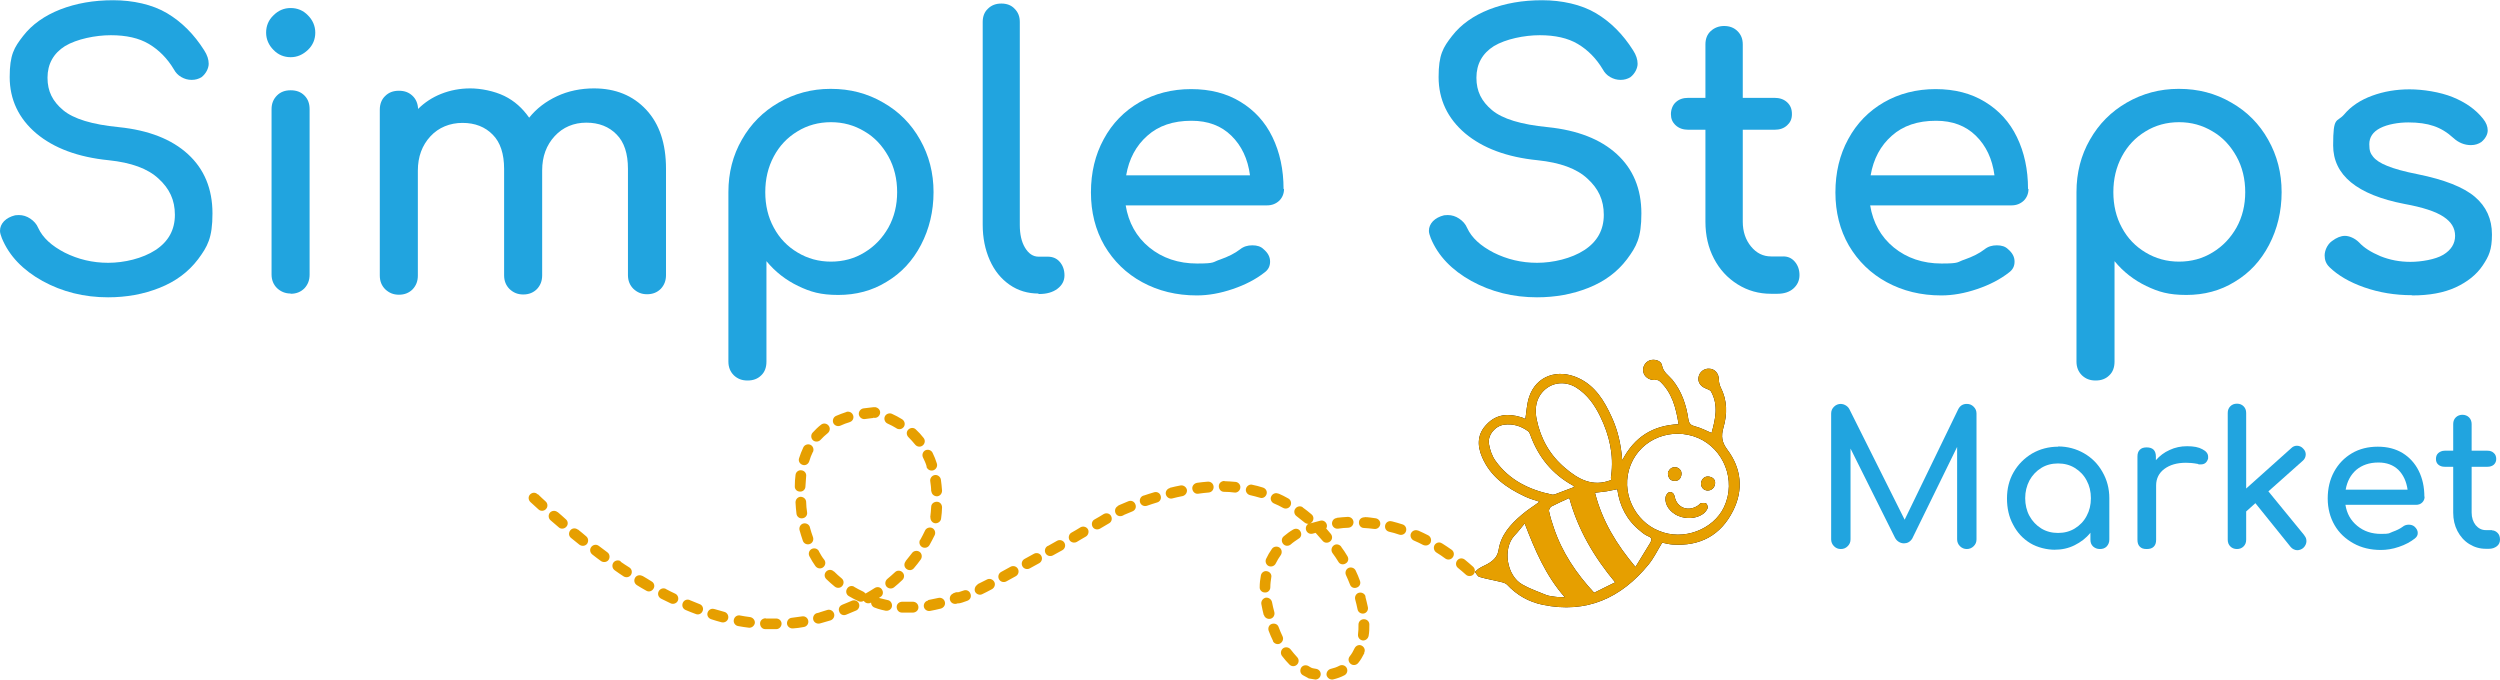
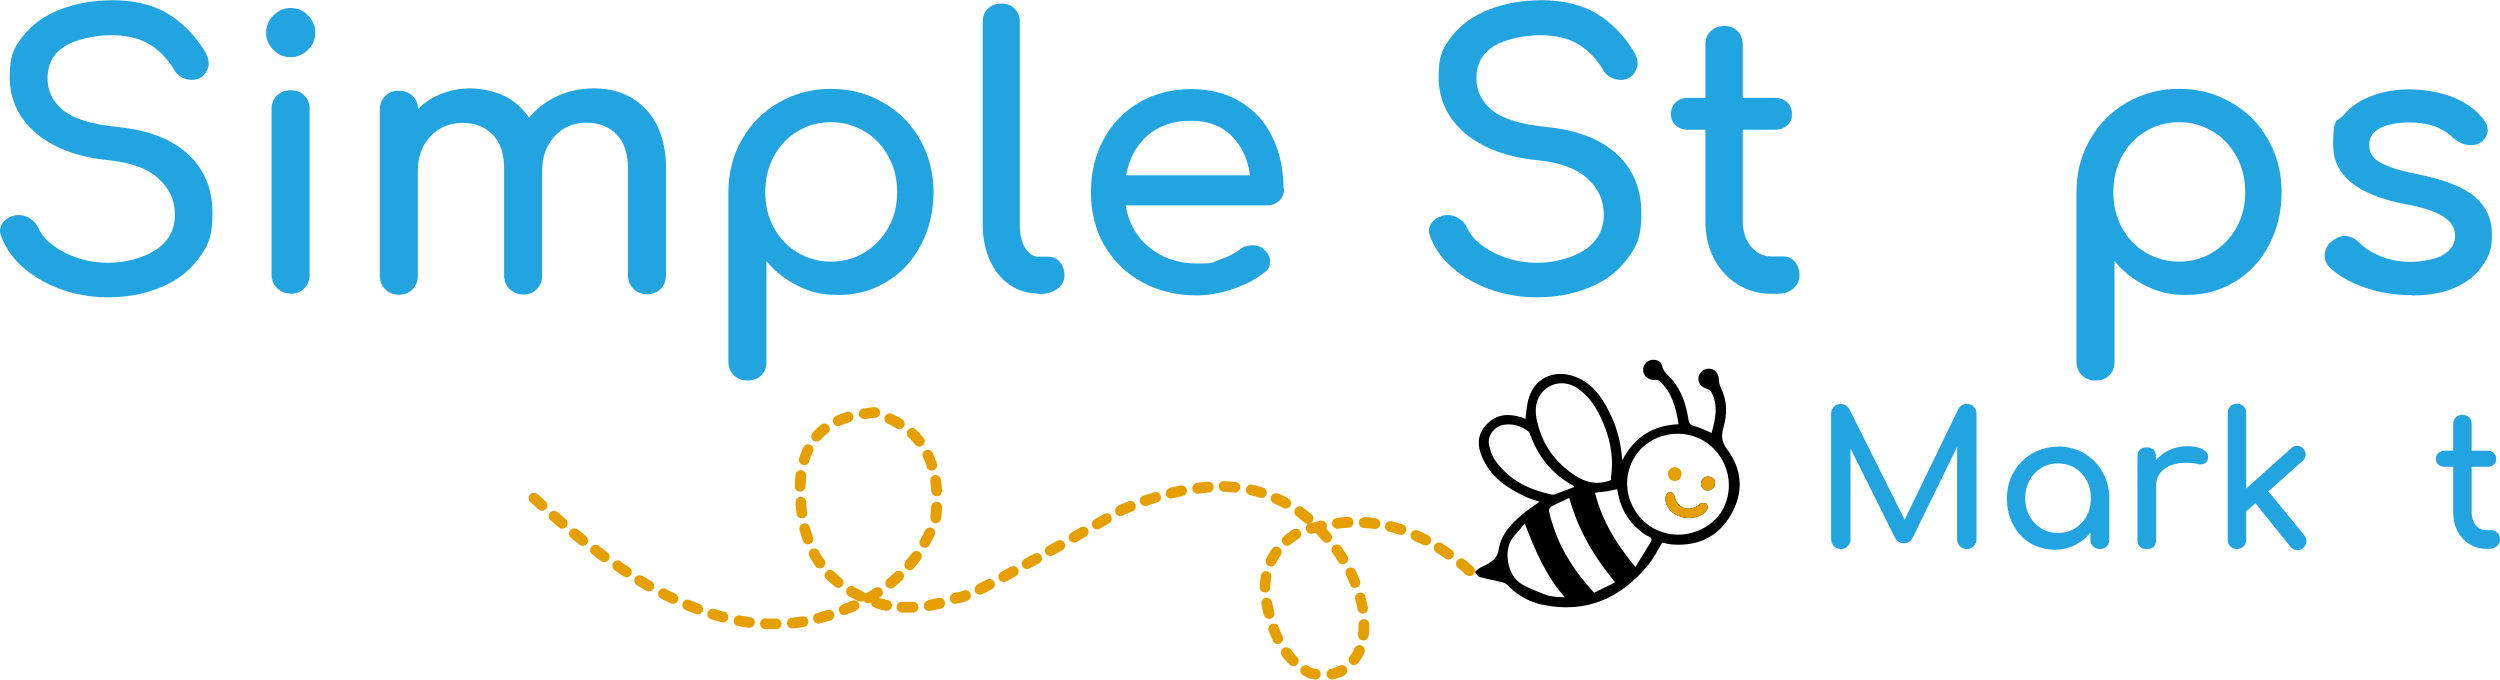
<svg xmlns="http://www.w3.org/2000/svg" viewBox="0 0 1057.8 287.8" version="1.1">
  <defs>
    <style>
      .cls-1 {
        fill: none;
      }

      .cls-2 {
        fill: #21a4df;
      }

      .cls-3 {
        clip-path: url(#clippath-1);
      }

      .cls-4 {
        clip-path: url(#clippath-2);
      }

      .cls-5 {
        fill: #e69f00;
      }

      .cls-6 {
        clip-path: url(#clippath);
      }
    </style>
    <clipPath id="clippath">
      <rect height="116" width="402.7" y="171.8" x="222.7" class="cls-1" />
    </clipPath>
    <clipPath id="clippath-1">
      <rect transform="translate(-53.3 286.5) rotate(-35.2)" height="262" width="311" y="96.2" x="269.3" class="cls-1" />
    </clipPath>
    <clipPath id="clippath-2">
      <rect transform="translate(-53.3 286.5) rotate(-35.2)" height="262" width="311" y="96.2" x="269.3" class="cls-1" />
    </clipPath>
  </defs>
  <g>
    <g id="Layer_1">
      <g>
        <path d="M45.8,125.8c-10.2,0-19.4-2.3-27.8-6.9-8.3-4.6-14.1-10.6-17.2-18.1-.5-1.3-.8-2.3-.8-3.1,0-1.6.6-2.9,1.7-4.1,1.2-1.2,2.7-2,4.7-2.5.3,0,.8-.1,1.6-.1,1.7,0,3.3.5,4.8,1.5,1.5,1,2.7,2.3,3.4,4,1.9,4.1,5.6,7.5,11.2,10.4,5.6,2.8,11.7,4.3,18.4,4.3s14.5-1.8,20-5.4c5.5-3.6,8.2-8.6,8.2-14.9s-2.3-11.1-6.9-15.3c-4.6-4.3-11.6-6.8-21.1-7.8-13-1.3-23.2-5.1-30.7-11.4-7.4-6.3-11.2-14.3-11.2-23.8s1.9-12.5,5.7-17.4c3.8-4.9,9.1-8.6,15.7-11.2,6.7-2.6,14.1-3.9,22.4-3.9s16.6,1.8,22.8,5.5c6.2,3.7,11.4,8.9,15.7,15.7,1.3,2,1.9,3.9,1.9,5.7s-1.1,4.2-3.1,5.7c-1.2.7-2.5,1.1-4.1,1.1s-3-.4-4.4-1.2c-1.4-.8-2.4-1.9-3.1-3.2-2.8-4.7-6.4-8.3-10.6-10.8-4.2-2.5-9.6-3.7-16.1-3.7s-14.4,1.6-19.4,4.6c-4.9,3.1-7.4,7.6-7.4,13.4s2.2,10,6.6,13.7c4.4,3.7,12.3,6.1,23.6,7.2,12.6,1.3,22.3,5.1,29.2,11.4,6.9,6.3,10.4,14.7,10.4,25.1s-2.1,14-6.1,19.4c-4.1,5.4-9.5,9.4-16.3,12.1-6.8,2.7-14,4-21.8,4Z" class="cls-2" />
        <path d="M123,124.2c-2.3,0-4.2-.8-5.8-2.3-1.5-1.5-2.3-3.4-2.3-5.8V46.2c0-2.4.8-4.3,2.3-5.8,1.5-1.5,3.4-2.2,5.8-2.2s4.3.7,5.8,2.2c1.5,1.5,2.2,3.4,2.2,5.8v70c0,2.3-.7,4.2-2.2,5.8-1.5,1.5-3.4,2.3-5.8,2.3ZM123,24.2c-2.8,0-5.3-1-7.3-3.1-2-2-3.1-4.5-3.1-7.3s1-5.3,3.1-7.3c2.1-2.1,4.5-3.1,7.3-3.1s5.3,1,7.3,3.1c2,2,3.1,4.5,3.1,7.3s-1,5.3-3.1,7.3-4.5,3.1-7.3,3.1Z" class="cls-2" />
        <path d="M251.3,37.4c9.1,0,16.5,3,22.1,9,5.6,6,8.4,14.3,8.4,25v45c0,2.3-.7,4.2-2.2,5.8-1.5,1.5-3.4,2.3-5.8,2.3s-4.2-.8-5.8-2.3c-1.5-1.5-2.3-3.4-2.3-5.8v-45c0-6.4-1.6-11.3-4.8-14.5-3.2-3.3-7.5-5-12.8-5s-9.9,1.9-13.4,5.7c-3.5,3.8-5.3,8.6-5.3,14.5v44.4c0,2.3-.7,4.2-2.2,5.8-1.5,1.5-3.4,2.3-5.8,2.3s-4.2-.8-5.8-2.3c-1.5-1.5-2.3-3.4-2.3-5.8v-45c0-6.4-1.6-11.3-4.8-14.5-3.2-3.3-7.5-5-12.8-5s-10.1,1.9-13.6,5.7c-3.5,3.8-5.3,8.6-5.3,14.5v44.4c0,2.3-.7,4.2-2.2,5.8-1.5,1.5-3.4,2.3-5.8,2.3s-4.2-.8-5.8-2.3c-1.5-1.5-2.3-3.4-2.3-5.8V46.4c0-2.4.8-4.4,2.3-5.8,1.5-1.5,3.4-2.2,5.8-2.2s4.2.7,5.7,2.1c1.5,1.4,2.3,3.3,2.4,5.6,2.7-2.7,6-4.9,9.8-6.4,3.8-1.5,7.9-2.3,12.3-2.3s10.1,1.1,14.4,3.2c4.3,2.1,7.7,5.2,10.5,9.2,3.1-3.9,7.1-6.9,11.8-9.1,4.7-2.2,10-3.3,15.7-3.3Z" class="cls-2" />
        <path d="M351.6,37.6c8.1,0,15.4,1.9,22.1,5.8,6.7,3.8,11.9,9.1,15.6,15.7,3.8,6.7,5.7,14.1,5.7,22.2s-1.8,15.6-5.3,22.3c-3.5,6.7-8.3,11.9-14.5,15.6-6.1,3.8-13,5.6-20.5,5.6s-11.8-1.3-17-3.8c-5.2-2.5-9.7-6-13.4-10.5v42.5c0,2.4-.7,4.4-2.2,5.8-1.5,1.5-3.4,2.2-5.8,2.2s-4.2-.7-5.8-2.2c-1.5-1.5-2.3-3.4-2.3-5.8v-71.7c0-8.2,1.9-15.6,5.7-22.2,3.8-6.7,9-11.9,15.6-15.7,6.6-3.8,13.9-5.8,21.9-5.8ZM351.6,110.7c5.2,0,10-1.3,14.2-3.9,4.3-2.6,7.6-6.1,10.1-10.5,2.5-4.5,3.7-9.5,3.7-15s-1.2-10.6-3.7-15.1c-2.5-4.5-5.8-8.1-10.1-10.6-4.3-2.6-9-3.9-14.2-3.9s-10,1.3-14.2,3.9c-4.3,2.6-7.6,6.1-10,10.6-2.4,4.5-3.6,9.5-3.6,15.1s1.2,10.6,3.6,15c2.4,4.5,5.8,8,10,10.5,4.3,2.6,9,3.9,14.2,3.9Z" class="cls-2" />
        <path d="M439.4,124.2c-4.5,0-8.6-1.2-12.2-3.7-3.6-2.5-6.4-5.9-8.4-10.4-2-4.5-3-9.5-3-15V9.3c0-2.3.7-4.2,2.2-5.6,1.5-1.5,3.4-2.2,5.7-2.2s4.2.7,5.6,2.2c1.5,1.5,2.2,3.3,2.2,5.6v85.9c0,3.9.7,7.1,2.2,9.6,1.5,2.5,3.4,3.8,5.7,3.8h3.9c2.1,0,3.8.7,5.1,2.2,1.3,1.5,2,3.4,2,5.7s-1,4.2-3,5.7c-2,1.5-4.6,2.2-7.7,2.2h-.3Z" class="cls-2" />
        <path d="M543.3,79.9c0,2-.7,3.7-2,5-1.4,1.3-3.1,2-5.2,2h-59.8c1.2,7.3,4.5,13.3,10,17.8,5.5,4.5,12.3,6.8,20.2,6.8s6.4-.6,9.8-1.7c3.4-1.2,6.2-2.6,8.4-4.3,1.5-1.2,3.2-1.7,5.2-1.7s3.6.5,4.7,1.6c1.9,1.6,2.8,3.3,2.8,5.3s-.8,3.5-2.5,4.7c-3.6,2.8-8,5.1-13.3,6.9-5.3,1.8-10.3,2.7-15.2,2.7-8.6,0-16.3-1.9-23.1-5.6-6.8-3.7-12.1-8.9-16-15.5-3.8-6.6-5.7-14.1-5.7-22.5s1.8-15.9,5.4-22.5c3.6-6.7,8.7-11.9,15.1-15.6,6.4-3.7,13.8-5.6,21.9-5.6s15,1.8,20.9,5.4c5.9,3.6,10.4,8.5,13.5,14.9,3.1,6.4,4.7,13.7,4.7,22ZM504.1,51.1c-7.7,0-13.9,2.1-18.6,6.3-4.8,4.2-7.8,9.8-9,16.8h52.4c-.9-7-3.6-12.6-7.9-16.8-4.3-4.2-9.9-6.3-16.8-6.3Z" class="cls-2" />
        <path d="M650.4,125.8c-10.2,0-19.4-2.3-27.8-6.9-8.3-4.6-14.1-10.6-17.2-18.1-.5-1.3-.8-2.3-.8-3.1,0-1.6.6-2.9,1.7-4.1,1.2-1.2,2.7-2,4.7-2.5.3,0,.8-.1,1.6-.1,1.7,0,3.3.5,4.8,1.5,1.5,1,2.7,2.3,3.4,4,1.9,4.1,5.6,7.5,11.2,10.4,5.6,2.8,11.7,4.3,18.4,4.3s14.5-1.8,20-5.4c5.5-3.6,8.2-8.6,8.2-14.9s-2.3-11.1-6.9-15.3c-4.6-4.3-11.6-6.8-21.1-7.8-13-1.3-23.2-5.1-30.7-11.4-7.4-6.3-11.2-14.3-11.2-23.8s1.9-12.5,5.7-17.4c3.8-4.9,9.1-8.6,15.7-11.2,6.7-2.6,14.1-3.9,22.4-3.9s16.6,1.8,22.8,5.5c6.2,3.7,11.4,8.9,15.7,15.7,1.3,2,1.9,3.9,1.9,5.7s-1.1,4.2-3.1,5.7c-1.2.7-2.5,1.1-4.1,1.1s-3-.4-4.4-1.2c-1.4-.8-2.4-1.9-3.1-3.2-2.8-4.7-6.4-8.3-10.6-10.8-4.2-2.5-9.6-3.7-16.1-3.7s-14.4,1.6-19.4,4.6c-4.9,3.1-7.4,7.6-7.4,13.4s2.2,10,6.6,13.7c4.4,3.7,12.3,6.1,23.6,7.2,12.6,1.3,22.3,5.1,29.2,11.4,6.9,6.3,10.4,14.7,10.4,25.1s-2.1,14-6.1,19.4c-4.1,5.4-9.5,9.4-16.3,12.1-6.8,2.7-14,4-21.8,4Z" class="cls-2" />
        <path d="M754.6,108.5c1.9,0,3.5.7,4.8,2.2,1.3,1.5,2,3.4,2,5.7s-.9,4.2-2.6,5.7c-1.7,1.5-4,2.2-6.7,2.2h-2.8c-5.1,0-9.8-1.3-14.1-4-4.3-2.7-7.6-6.3-10-10.9-2.4-4.6-3.6-9.8-3.6-15.6v-38.9h-7.2c-2.2,0-4-.6-5.4-1.9-1.4-1.3-2-2.8-2-4.7s.7-3.8,2-5c1.4-1.3,3.1-1.9,5.4-1.9h7.2v-22.6c0-2.3.7-4.2,2.2-5.6s3.4-2.2,5.7-2.2,4.2.7,5.7,2.2c1.5,1.5,2.2,3.3,2.2,5.6v22.6h13.4c2.2,0,4,.6,5.4,1.9,1.4,1.3,2,2.9,2,5s-.7,3.5-2,4.7c-1.4,1.3-3.1,1.9-5.4,1.9h-13.4v38.9c0,4.2,1.2,7.7,3.5,10.5,2.3,2.8,5.1,4.2,8.5,4.2h5.4Z" class="cls-2" />
-         <path d="M858.3,79.9c0,2-.7,3.7-2,5-1.4,1.3-3.1,2-5.2,2h-59.8c1.2,7.3,4.5,13.3,10,17.8,5.5,4.5,12.3,6.8,20.2,6.8s6.4-.6,9.8-1.7c3.4-1.2,6.2-2.6,8.4-4.3,1.5-1.2,3.2-1.7,5.2-1.7s3.6.5,4.7,1.6c1.9,1.6,2.8,3.3,2.8,5.3s-.8,3.5-2.5,4.7c-3.6,2.8-8,5.1-13.3,6.9-5.3,1.8-10.3,2.7-15.2,2.7-8.6,0-16.3-1.9-23.1-5.6-6.8-3.7-12.1-8.9-16-15.5-3.8-6.6-5.7-14.1-5.7-22.5s1.8-15.9,5.4-22.5c3.6-6.7,8.7-11.9,15.1-15.6,6.4-3.7,13.8-5.6,21.9-5.6s15,1.8,20.9,5.4c5.9,3.6,10.4,8.5,13.5,14.9,3.1,6.4,4.7,13.7,4.7,22ZM819.1,51.1c-7.7,0-13.9,2.1-18.6,6.3-4.8,4.2-7.8,9.8-9,16.8h52.4c-.9-7-3.6-12.6-7.9-16.8-4.3-4.2-9.9-6.3-16.8-6.3Z" class="cls-2" />
        <path d="M922,37.6c8.1,0,15.4,1.9,22.1,5.8,6.7,3.8,11.9,9.1,15.6,15.7,3.8,6.7,5.7,14.1,5.7,22.2s-1.8,15.6-5.3,22.3c-3.5,6.7-8.3,11.9-14.5,15.6-6.1,3.8-13,5.6-20.5,5.6s-11.8-1.3-17-3.8c-5.2-2.5-9.7-6-13.4-10.5v42.5c0,2.4-.7,4.4-2.2,5.8-1.5,1.5-3.4,2.2-5.8,2.2s-4.2-.7-5.8-2.2c-1.5-1.5-2.3-3.4-2.3-5.8v-71.7c0-8.2,1.9-15.6,5.7-22.2,3.8-6.7,9-11.9,15.6-15.7,6.6-3.8,13.9-5.8,21.9-5.8ZM922,110.7c5.2,0,10-1.3,14.2-3.9,4.3-2.6,7.6-6.1,10.1-10.5,2.5-4.5,3.7-9.5,3.7-15s-1.2-10.6-3.7-15.1c-2.5-4.5-5.8-8.1-10.1-10.6-4.3-2.6-9-3.9-14.2-3.9s-10,1.3-14.2,3.9c-4.3,2.6-7.6,6.1-10,10.6-2.4,4.5-3.6,9.5-3.6,15.1s1.2,10.6,3.6,15c2.4,4.5,5.8,8,10,10.5,4.3,2.6,9,3.9,14.2,3.9Z" class="cls-2" />
        <path d="M1020.5,124.9c-7.1,0-13.8-1.1-20.1-3.3-6.3-2.2-11.2-5.1-14.8-8.6-1.4-1.4-2-3-2-4.9s1-4.6,3.1-6.1c2-1.5,3.8-2.2,5.5-2.2s4.1.9,6,2.8c2,2.2,5,4.1,9,5.8,4,1.6,8.2,2.4,12.7,2.4s10.6-1,13.9-3c3.3-2,5-4.7,5-8s-1.6-5.9-4.9-8.1c-3.3-2.2-8.8-4-16.5-5.4-20.1-3.9-30.2-12.2-30.2-24.8s1.5-9.5,4.6-13c3-3.6,7-6.2,11.9-8,4.9-1.8,10.2-2.7,15.8-2.7s12.9,1.1,18.3,3.3c5.4,2.2,9.7,5.2,12.8,9.1,1.4,1.7,2,3.4,2,5s-.9,3.4-2.7,4.9c-1.2.8-2.6,1.3-4.4,1.3-2.7,0-5.2-1-7.4-3-2.6-2.4-5.4-4.1-8.4-5.1-2.9-1-6.5-1.5-10.7-1.5s-8.8.8-11.9,2.4c-3.1,1.6-4.6,3.9-4.6,6.8s.5,3.9,1.6,5.3c1.1,1.4,3,2.7,6,3.9,2.9,1.2,7.2,2.4,12.8,3.5,11.4,2.3,19.5,5.5,24.3,9.6,4.8,4.1,7.2,9.4,7.2,15.9s-1.3,9.2-3.9,13.1c-2.6,3.9-6.5,7-11.5,9.3s-11.2,3.4-18.3,3.4Z" class="cls-2" />
        <g class="cls-6">
          <g class="cls-3">
            <g class="cls-4">
              <path d="M236,216.7c1.2,1,2.3,2,3.4,3,1,.8,1.1,2.3.2,3.2-.8.9-2.3,1.1-3.2.2-1.2-1-2.3-2-3.5-3-.9-.8-1-2.3-.2-3.2.8-.9,2.3-1,3.2-.2ZM244.5,224h0c1.2,1,2.4,1.9,3.5,2.9,1,.8,1.1,2.2.4,3.2-.8,1-2.2,1.1-3.2.4-1.2-1-2.4-1.9-3.6-2.9h0c-1-.8-1.1-2.2-.3-3.2s2.2-1.1,3.2-.3ZM253.4,231h0s0,0,0,0h0c1.2.9,2.4,1.8,3.6,2.7,1,.7,1.2,2.2.5,3.2-.7,1-2.2,1.2-3.2.5-1.2-.9-2.5-1.8-3.7-2.8h0,0c-1-.8-1.2-2.2-.4-3.2.8-1,2.2-1.2,3.2-.4ZM262.5,237.6c1.3.9,2.5,1.7,3.8,2.5,1.1.7,1.3,2.1.7,3.1-.7,1.1-2.1,1.3-3.1.7-1.3-.8-2.5-1.7-3.8-2.6-1-.7-1.3-2.1-.6-3.2.7-1,2.1-1.3,3.2-.6ZM271.9,243.7c1.3.8,2.6,1.5,3.8,2.3,1.1.6,1.5,2,.8,3.1s-2,1.5-3.1.8c-1.3-.7-2.6-1.5-3.9-2.3-1.1-.7-1.4-2-.8-3.1s2-1.4,3.1-.8ZM281.7,249.2c1.3.7,2.7,1.4,4,2,1.1.5,1.6,1.9,1.1,3-.5,1.1-1.9,1.6-3,1.1-1.4-.7-2.7-1.3-4.1-2-1.1-.6-1.6-1.9-1-3.1.6-1.1,1.9-1.6,3.1-1ZM291.8,253.9c1.4.6,2.8,1.1,4.2,1.7,1.2.4,1.8,1.8,1.3,2.9-.4,1.2-1.8,1.8-2.9,1.3-1.4-.5-2.9-1.1-4.3-1.7-1.2-.5-1.7-1.8-1.2-3s1.8-1.7,3-1.2ZM302.3,257.7c1.4.4,2.8.8,4.2,1.2,1.2.3,1.9,1.6,1.6,2.8s-1.6,1.9-2.8,1.6c-1.5-.4-2.9-.8-4.4-1.3-1.2-.4-1.9-1.6-1.5-2.8.4-1.2,1.6-1.9,2.8-1.5ZM313,260.4c1.5.3,2.9.5,4.4.7,1.2.2,2.1,1.3,2,2.5-.2,1.2-1.3,2.1-2.5,2-1.5-.2-3.1-.4-4.6-.7-1.2-.2-2.1-1.4-1.8-2.7s1.4-2,2.7-1.8ZM324,261.7c1.5,0,2.9,0,4.4,0,1.3,0,2.3,1,2.3,2.2s-1,2.3-2.2,2.3c-1.5,0-3.1,0-4.7,0-1.3,0-2.2-1.1-2.2-2.4,0-1.3,1.1-2.2,2.4-2.2ZM335,261.4c1.5-.2,2.9-.4,4.4-.6,1.2-.2,2.4.6,2.6,1.9.2,1.2-.6,2.4-1.9,2.6-1.5.3-3.1.5-4.6.6-1.2.1-2.4-.8-2.5-2-.1-1.3.8-2.4,2-2.5ZM345.8,259.4c.4-.1.9-.2,1.3-.4h0s0,0,0,0h0c1-.3,2-.6,2.9-.9,1.2-.4,2.5.3,2.9,1.5.4,1.2-.3,2.5-1.5,2.9-1,.3-2,.6-3.1.9h0s0,0,0,0h0l-1.4.4c-1.2.3-2.5-.4-2.8-1.6-.3-1.2.4-2.5,1.6-2.8ZM356.3,255.9c1.4-.6,2.8-1.1,4.1-1.7,1.1-.5,2.5,0,3,1.1.5,1.1,0,2.5-1.1,3-1.4.6-2.8,1.2-4.3,1.8-1.2.5-2.5-.1-2.9-1.3-.5-1.2.1-2.5,1.3-2.9ZM366.3,251.1c1.3-.7,2.5-1.5,3.8-2.3,1.1-.7,2.5-.4,3.1.7.7,1.1.4,2.5-.7,3.1-1.3.8-2.6,1.7-4,2.4-1.1.6-2.5.2-3.1-.9-.6-1.1-.2-2.5.9-3.1ZM375.4,245h0s0,0,0,0h0c1.1-.9,2.2-1.9,3.3-2.9.9-.9,2.4-.8,3.2.1.9.9.8,2.4-.1,3.2-1.1,1.1-2.3,2.1-3.5,3.1h0c-1,.8-2.4.6-3.2-.3-.8-1-.6-2.4.3-3.2ZM383.2,237.4c.9-1.1,1.8-2.3,2.7-3.4.7-1,2.2-1.2,3.2-.5,1,.7,1.2,2.2.5,3.2-.9,1.3-1.9,2.5-2.9,3.7-.8,1-2.2,1.1-3.2.3-1-.8-1.1-2.2-.3-3.2ZM389.4,228.4c.7-1.3,1.4-2.6,2-3.9.5-1.1,1.9-1.6,3-1.1s1.6,1.9,1.1,3c-.7,1.4-1.4,2.8-2.2,4.2-.6,1.1-2,1.5-3.1.9-1.1-.6-1.5-2-.9-3.1ZM393.6,218.9c.2-1.5.3-3,.4-4.4,0-1.3,1.1-2.2,2.4-2.2,1.3,0,2.2,1.1,2.2,2.4,0,1.5-.2,3.1-.4,4.7-.1,1.2-1.3,2.1-2.5,2-1.2-.1-2.1-1.3-2-2.5ZM394,207.9c0-1.5-.2-2.9-.4-4.3-.2-1.2.7-2.4,1.9-2.6,1.2-.2,2.4.7,2.6,1.9.2,1.5.4,3.1.5,4.7,0,1.3-.9,2.3-2.1,2.4-1.3,0-2.3-.9-2.4-2.1ZM392.1,197.4c-.4-1.4-1-2.7-1.6-3.9-.5-1.1,0-2.5,1.1-3,1.1-.5,2.5,0,3,1.1.7,1.4,1.3,2.9,1.8,4.5.4,1.2-.3,2.5-1.5,2.9-1.2.4-2.5-.3-2.9-1.5ZM387.2,188.1c-.9-1.1-1.8-2.1-2.8-3.1-.9-.9-1-2.3-.1-3.2.9-.9,2.3-1,3.2-.1,1.2,1.1,2.3,2.3,3.3,3.6.8,1,.6,2.4-.4,3.2-1,.8-2.4.6-3.2-.4ZM379.3,181.2c-1.2-.7-2.4-1.4-3.8-2-1.1-.5-1.6-1.9-1.1-3s1.9-1.6,3-1.1c1.5.7,2.9,1.4,4.3,2.3,1.1.7,1.4,2.1.8,3.1-.7,1.1-2,1.4-3.1.8ZM369.5,176.9c-.1,0-.3,0-.4-.1h.8c-1.3.2-2.6.3-3.9.5-1.2.2-2.4-.7-2.6-1.9-.2-1.2.7-2.4,1.9-2.6,1.4-.2,2.8-.3,4.2-.5.3,0,.5,0,.8,0,.2,0,.3,0,.5.1,1.2.4,1.9,1.6,1.5,2.8-.4,1.2-1.6,1.9-2.8,1.5ZM359.6,178.6h.2c0,0-.2,0-.2,0-1.4.4-2.7.9-4,1.5-1.1.5-2.5,0-3-1.1-.5-1.1,0-2.5,1.1-3,1.4-.6,2.9-1.2,4.5-1.7h-.2c1.4-.4,2.6.3,3,1.5s-.3,2.5-1.5,2.8ZM350.2,183.3c-1.1.9-2.1,1.8-3,2.8-.8.9-2.3,1-3.2.2s-1-2.3-.2-3.2c1.1-1.2,2.3-2.4,3.6-3.4,1-.8,2.4-.6,3.2.4.8,1,.6,2.4-.4,3.2ZM343.9,191.3c-.6,1.2-1.1,2.5-1.5,3.9-.4,1.2-1.6,1.9-2.8,1.5s-1.9-1.6-1.5-2.8c.5-1.6,1.1-3.1,1.8-4.6.5-1.1,1.9-1.6,3-1.1s1.6,1.9,1.1,3ZM341.1,201.5c-.1,1.4-.2,2.8-.3,4.3,0,1.3-1.1,2.3-2.3,2.2-1.3,0-2.3-1-2.2-2.3,0-1.6.1-3.2.3-4.7.1-1.3,1.3-2.2,2.5-2,1.3.1,2.2,1.3,2,2.5ZM341.1,212.4c0,1.5.2,2.9.4,4.4.2,1.2-.7,2.4-2,2.5-1.2.2-2.4-.7-2.5-2-.2-1.5-.3-3.1-.4-4.7,0-1.3.9-2.3,2.1-2.4,1.3,0,2.3.9,2.4,2.1ZM342.7,223.2h0s0,0,0,0h0c.4,1.4.8,2.8,1.3,4.1.4,1.2-.2,2.5-1.4,2.9-1.2.4-2.5-.2-2.9-1.4-.5-1.5-1-3-1.4-4.5h0s0,0,0,0c-.3-1.2.4-2.5,1.6-2.8,1.2-.3,2.5.4,2.8,1.6ZM346.5,233.3c.7,1.3,1.4,2.5,2.3,3.6.7,1,.5,2.4-.6,3.2-1,.7-2.4.5-3.2-.6-.9-1.3-1.8-2.7-2.5-4.1-.6-1.1-.2-2.5.9-3.1s2.5-.2,3.1.9ZM352.9,241.8c1,1,2.1,2,3.2,2.9,1,.8,1.1,2.2.3,3.2-.8,1-2.2,1.1-3.2.3-1.3-1-2.4-2.1-3.6-3.2-.9-.9-.9-2.3,0-3.2s2.3-.9,3.2,0ZM361.4,248.3h0c0,0,0,0,0,0,1.2.7,2.5,1.4,3.8,2,1.1.5,1.6,1.9,1.1,3-.5,1.1-1.9,1.6-3,1.1-1.5-.7-2.9-1.4-4.2-2.2h0c-1-.6-1.4-2-.7-3.1.6-1.1,2-1.5,3.1-.8ZM371.4,252.8h0,0c.4.2.9.3,1.3.4h0c.9.2,1.9.5,2.9.7,1.2.2,2,1.4,1.8,2.7-.2,1.2-1.4,2-2.7,1.8-1.1-.2-2.2-.5-3.2-.8h0c-.5-.2-.9-.3-1.4-.5h0s0,0,0,0c-1.2-.4-1.8-1.7-1.4-2.9.4-1.2,1.7-1.8,2.9-1.4ZM381.9,254.6c1.4,0,2.9,0,4.3,0,1.3,0,2.3.9,2.4,2.2s-.9,2.3-2.2,2.4c-1.6,0-3.2,0-4.8,0-1.3,0-2.2-1.1-2.2-2.4,0-1.3,1.1-2.2,2.4-2.2ZM392.7,253.9c1.4-.3,2.8-.6,4.3-.9,1.2-.3,2.5.4,2.8,1.7.3,1.2-.4,2.4-1.7,2.8-1.5.4-3.1.7-4.6,1-1.2.2-2.4-.6-2.6-1.8s.6-2.4,1.8-2.6ZM403.3,251h0s0,0,0,0c.3,0,.6-.2.9-.3.8-.3,1.6-.1,2.3.4-.4-.3-.8-.5-1.2-.5.3,0,1.1-.3,2.3-.7,1.2-.5,2.5,0,3,1.3.5,1.2,0,2.5-1.3,3-1.6.6-2.8,1-3.6,1.1-.9,0-1.6-.1-2.2-.6l2.3.4c-.3.1-.6.2-.9.3h0c-1.2.4-2.5-.2-2.9-1.4-.4-1.2.2-2.5,1.4-2.9ZM413.6,247.2c1.2-.6,2.6-1.3,4-2,1.1-.6,2.5-.1,3.1,1,.6,1.1.1,2.5-1,3.1-1.5.8-2.8,1.5-4.1,2.1-1.1.6-2.5,0-3-1s0-2.5,1-3ZM423.6,242c1.3-.7,2.6-1.4,4-2.2,1.1-.6,2.5-.2,3.1.9.6,1.1.2,2.5-.9,3.1-1.4.8-2.7,1.5-4,2.2-1.1.6-2.5.2-3.1-.9-.6-1.1-.2-2.5.9-3.1ZM433.5,236.5c1.3-.7,2.6-1.4,4-2.2,1.1-.6,2.5-.2,3.1.9.6,1.1.2,2.5-.9,3.1-1.4.8-2.7,1.5-4,2.2-1.1.6-2.5.2-3.1-.9-.6-1.1-.2-2.5.9-3.1ZM443.4,231c1.3-.7,2.6-1.5,3.9-2.2,1.1-.6,2.5-.2,3.1.9.6,1.1.2,2.5-.9,3.1-1.4.8-2.7,1.5-4,2.2-1.1.6-2.5.2-3.1-.9s-.2-2.5.9-3.1ZM453.3,225.4c1.3-.7,2.6-1.5,3.9-2.3,1.1-.6,2.5-.2,3.1.8s.2,2.5-.8,3.1c-1.3.8-2.7,1.5-3.9,2.3-1.1.6-2.5.2-3.1-.8-.6-1.1-.2-2.5.8-3.1ZM463.1,219.8c1.3-.7,2.6-1.5,3.9-2.3,1.1-.6,2.5-.3,3.1.8.6,1.1.3,2.5-.8,3.1-1.3.8-2.6,1.5-3.9,2.3-1.1.6-2.5.3-3.1-.8-.6-1.1-.3-2.5.8-3.1ZM472.9,214.1c.3-.2.5-.3.5-.3,0,0,.2,0,.2-.1,1.3-.5,2.5-1.1,3.8-1.6,1.2-.5,2.5,0,3,1.3.5,1.2,0,2.5-1.3,3-1.2.5-2.4,1-3.6,1.5h.2c-.3,0-.5.2-.5.2-1.1.6-2.5.3-3.1-.8-.6-1.1-.3-2.5.8-3.1ZM483.9,209.7c1.5-.5,3-1,4.4-1.4,1.2-.4,2.5.3,2.8,1.5.4,1.2-.3,2.5-1.5,2.8-1.4.4-2.8.9-4.3,1.4-1.2.4-2.5-.2-2.9-1.4s.2-2.5,1.4-2.9ZM495,206.4c1.5-.4,3-.7,4.5-1,1.2-.2,2.4.6,2.7,1.8.2,1.2-.6,2.4-1.8,2.7-1.5.3-2.9.6-4.4,1-1.2.3-2.4-.5-2.7-1.7-.3-1.2.5-2.4,1.7-2.7ZM506.4,204.3h0s0,0,0,0c1.5-.2,3.1-.4,4.6-.5,1.3-.1,2.4.8,2.5,2.1s-.8,2.4-2.1,2.5c-1.5.1-2.9.3-4.4.5h0s0,0,0,0c-1.2.2-2.3-.7-2.5-2-.2-1.2.7-2.4,2-2.6ZM518.1,203.6c1.6,0,3.1.2,4.7.3,1.2.1,2.2,1.3,2,2.5-.1,1.2-1.3,2.2-2.5,2-1.4-.2-2.9-.3-4.4-.3-1.3,0-2.2-1.1-2.2-2.4,0-1.3,1.1-2.2,2.4-2.2ZM529.8,205.1c1.5.3,3.1.7,4.6,1.2,1.2.4,1.9,1.6,1.5,2.8-.4,1.2-1.6,1.9-2.8,1.5-1.4-.4-2.8-.8-4.2-1.1-1.2-.3-2-1.5-1.7-2.7.3-1.2,1.5-2,2.7-1.7ZM540.9,208.8c1.4.6,2.8,1.3,4.2,2.1,1.1.6,1.5,2,.9,3.1-.6,1.1-2,1.5-3.1.9-1.3-.7-2.6-1.4-3.9-1.9-1.1-.5-1.7-1.9-1.1-3,.5-1.1,1.9-1.7,3-1.1ZM551.2,214.7c1.3.9,2.5,1.9,3.7,2.9,1,.8,1.1,2.2.3,3.2-.8,1-2.2,1.1-3.2.3-1.1-.9-2.3-1.8-3.4-2.7-1-.7-1.3-2.2-.5-3.2.7-1,2.2-1.3,3.2-.5ZM560,222.4c1.1,1.1,2.1,2.3,3.1,3.5.8,1,.7,2.4-.3,3.2-1,.8-2.4.7-3.2-.3-1-1.1-1.9-2.2-2.9-3.3-.9-.9-.8-2.3,0-3.2.9-.9,2.3-.8,3.2,0ZM567.5,231.4c.9,1.2,1.8,2.5,2.6,3.9.7,1.1.4,2.5-.7,3.1-1.1.7-2.5.4-3.1-.7-.8-1.3-1.6-2.5-2.5-3.7-.7-1-.5-2.4.5-3.2s2.4-.5,3.2.5ZM573.6,241.4c.7,1.4,1.3,2.9,1.8,4.3.5,1.2-.1,2.5-1.3,2.9-1.2.5-2.5-.1-2.9-1.3-.5-1.3-1.1-2.7-1.7-4-.5-1.1,0-2.5,1.1-3,1.1-.5,2.5,0,3,1.1ZM577.7,252.4c.4,1.6.8,3.1,1.1,4.6.2,1.2-.6,2.4-1.8,2.6-1.2.2-2.4-.6-2.6-1.8-.3-1.4-.6-2.8-1-4.2-.3-1.2.4-2.5,1.6-2.8,1.2-.3,2.5.4,2.8,1.6ZM579.4,264.2h0c0,.1,0,0,0,0,0,1.6,0,3.3-.3,4.8-.2,1.2-1.3,2.1-2.5,2-1.3-.2-2.1-1.3-2-2.5.2-1.4.2-2.8.2-4.2h0c0-1.3,1-2.3,2.3-2.3,1.3,0,2.3,1,2.3,2.2ZM577.3,276.3c-.8,1.6-1.6,3-2.6,4.2-.8,1-2.2,1.2-3.2.4-1-.8-1.2-2.2-.4-3.2.8-1,1.5-2.2,2.1-3.5.6-1.1,1.9-1.6,3-1,1.1.6,1.6,1.9,1,3ZM568.9,285.7c-1.5.8-3.2,1.4-4.9,1.8-1.2.2-2.4-.6-2.7-1.8-.2-1.2.6-2.4,1.8-2.7,1.3-.3,2.5-.7,3.6-1.3,1.1-.6,2.5-.2,3.1.9.6,1.1.2,2.5-.9,3.1ZM556.4,287.5c-.8-.1-1.6-.3-2.4-.4-.2,0-.3,0-.5-.2-.8-.4-1.5-.8-2.2-1.2-1.1-.6-1.4-2-.8-3.1.6-1.1,2-1.4,3.1-.8.6.4,1.2.7,1.8,1l-.5-.2c.7.2,1.4.3,2,.4,1.2.2,2.1,1.3,1.9,2.6-.2,1.2-1.3,2.1-2.6,1.9ZM545.6,281.2h0s0,0,0,0c-1.1-1.1-2.2-2.4-3.2-3.7-.7-1-.5-2.4.5-3.2,1-.7,2.4-.5,3.2.5.9,1.2,1.8,2.2,2.7,3.2h0c.9.9.9,2.3,0,3.2-.9.9-2.3.9-3.2,0ZM538.7,271.3h0c0,0,0,0,0,0-.7-1.4-1.3-2.8-1.9-4.4-.4-1.2.1-2.5,1.3-2.9,1.2-.4,2.5.1,2.9,1.3.5,1.4,1.1,2.7,1.7,4h0c0,0,0,0,0,0,.5,1.1,0,2.4-1.1,3-1.1.6-2.5,0-3-1ZM534.7,260.2c-.4-1.5-.7-3-1-4.6-.2-1.2.6-2.4,1.8-2.7,1.2-.2,2.4.6,2.7,1.8.3,1.5.6,2.9,1,4.3.3,1.2-.4,2.5-1.6,2.8-1.2.3-2.5-.4-2.8-1.6ZM533,248.4c0-1.7.2-3.3.5-4.9.2-1.2,1.4-2.1,2.6-1.8,1.2.2,2.1,1.4,1.8,2.6-.2,1.3-.4,2.7-.4,4.2,0,1.3-1.1,2.3-2.3,2.2-1.3,0-2.3-1.1-2.2-2.3ZM535.7,236.5c.7-1.5,1.5-2.9,2.5-4.3.7-1,2.2-1.2,3.2-.5,1,.7,1.2,2.2.5,3.2-.8,1.1-1.5,2.3-2.1,3.5-.5,1.1-1.9,1.6-3,1.1-1.1-.5-1.6-1.9-1.1-3ZM543.2,226.9c1.2-1,2.5-2,3.9-2.8,1.1-.7,2.5-.4,3.1.7.7,1.1.4,2.5-.7,3.1-1.2.8-2.4,1.6-3.4,2.5-1,.8-2.4.7-3.2-.3-.8-1-.7-2.4.3-3.2ZM554.2,221.5h0s0,0,0,0c1.5-.4,3-.8,4.5-1.2,1.2-.3,2.4.5,2.7,1.7s-.5,2.4-1.7,2.7c-1.4.3-2.8.7-4.3,1.1h0c-1.2.3-2.4-.3-2.8-1.6-.3-1.2.3-2.5,1.6-2.8ZM565.6,219.1h0s0,0,0,0h0c1.6-.2,3.1-.3,4.7-.4,1.3,0,2.3.9,2.4,2.2,0,1.3-.9,2.3-2.2,2.4-1.4,0-2.9.2-4.4.4h0c-1.2.1-2.3-.7-2.5-2-.1-1.2.7-2.4,2-2.5ZM577.4,218.8c1.6,0,3.1.3,4.7.5,1.2.2,2.1,1.3,1.9,2.6-.2,1.2-1.3,2.1-2.6,1.9-1.4-.2-2.9-.3-4.3-.4-1.3,0-2.2-1.2-2.1-2.4,0-1.3,1.2-2.2,2.4-2.1ZM589,220.6h0s0,0,0,0c1.5.4,3,.8,4.5,1.3,1.2.4,1.8,1.7,1.4,2.9-.4,1.2-1.7,1.8-2.9,1.4-1.4-.5-2.8-.9-4.2-1.2h0c-1.3-.3-2-1.5-1.7-2.8.3-1.2,1.5-2,2.8-1.6ZM600.1,224.5c1.4.6,2.8,1.3,4.2,2,1.1.6,1.5,1.9,1,3.1-.6,1.1-1.9,1.5-3.1,1-1.3-.7-2.6-1.3-4-1.9-1.1-.5-1.7-1.9-1.2-3,.5-1.1,1.8-1.7,3-1.2ZM610.3,230h0s0,0,0,0h0c1.3.8,2.6,1.7,3.9,2.6,1,.7,1.3,2.1.5,3.2-.7,1-2.1,1.3-3.2.5-1.2-.9-2.4-1.7-3.7-2.5h0s0,0,0,0c-1.1-.7-1.4-2.1-.8-3.2.7-1.1,2.1-1.4,3.1-.7ZM619.8,236.8c1.2,1,2.4,2,3.5,3,.9.8,1,2.3.2,3.2s-2.3,1-3.2.2c-1.1-1-2.3-2-3.4-2.9-1-.8-1.1-2.2-.3-3.2s2.2-1.1,3.2-.3ZM227.6,209.1h0s0,0,0,0h0c1.1,1.1,2.2,2.1,3.3,3.1.9.8,1,2.3.1,3.2-.8.9-2.3,1-3.2.1-1.1-1-2.3-2.1-3.4-3.1h0s0,0,0,0c-.9-.9-1-2.3-.1-3.2.9-.9,2.3-1,3.2,0Z" class="cls-5" />
            </g>
          </g>
        </g>
        <path d="M832.2,170.9c1.2,0,2.1.4,2.9,1.2.8.8,1.2,1.7,1.2,2.9v53.2c0,1.2-.4,2.1-1.2,2.9-.8.8-1.8,1.2-2.9,1.2s-2.1-.4-2.9-1.2c-.8-.8-1.2-1.8-1.2-2.9v-39.1l-19,38.8c-.9,1.4-2.1,2-3.5,2s-3-.8-3.8-2.4l-18.8-37.7v38.4c0,1.2-.4,2.1-1.2,2.9-.8.8-1.7,1.2-2.9,1.2s-2.1-.4-2.9-1.2c-.8-.8-1.2-1.8-1.2-2.9v-53.2c0-1.2.4-2.1,1.2-2.9.8-.8,1.8-1.2,2.9-1.2s2.8.7,3.6,2.2l23.4,46.8,22.7-46.8c.8-1.5,2-2.2,3.6-2.2Z" class="cls-2" />
        <path d="M870.8,188.9c4,0,7.7,1,11,2.9,3.3,1.9,5.9,4.5,7.8,7.9,1.9,3.3,2.9,7,2.9,11.1v17.5c0,1.2-.4,2.1-1.1,2.9-.8.8-1.7,1.1-2.9,1.1s-2.1-.4-2.9-1.1c-.8-.8-1.1-1.7-1.1-2.9v-2.9c-1.8,2.3-4.1,4-6.7,5.3-2.6,1.3-5.4,1.9-8.5,1.9s-7.2-.9-10.3-2.8c-3.1-1.9-5.5-4.5-7.2-7.8-1.8-3.3-2.6-7-2.6-11.1s.9-7.8,2.8-11.1c1.9-3.3,4.5-5.9,7.8-7.9,3.3-1.9,7-2.9,11.1-2.9ZM870.8,225.5c2.6,0,5-.6,7.1-1.9,2.1-1.3,3.8-3,5-5.3,1.2-2.2,1.8-4.7,1.8-7.5s-.6-5.3-1.8-7.5c-1.2-2.3-2.9-4-5-5.3-2.1-1.3-4.5-1.9-7.1-1.9s-5,.6-7.1,1.9c-2.1,1.3-3.8,3.1-5,5.3-1.2,2.3-1.8,4.8-1.8,7.5s.6,5.3,1.8,7.5c1.2,2.2,2.9,4,5,5.3,2.1,1.3,4.5,1.9,7.1,1.9Z" class="cls-2" />
        <path d="M925.4,188.8c2.8,0,4.9.4,6.5,1.3,1.6.8,2.4,1.9,2.4,3.1s0,.6,0,.8c-.5,1.7-1.5,2.5-3.1,2.5s-.7,0-1.2-.2c-2.1-.4-3.8-.5-5.1-.5-3.8,0-6.8.9-9.1,2.6-2.3,1.7-3.5,4.1-3.5,7v23c0,1.3-.3,2.2-1,2.9-.7.7-1.6,1-3,1s-2.2-.3-2.9-1c-.7-.7-1-1.6-1-3v-35.1c0-1.3.3-2.2,1-2.9.7-.7,1.6-1,2.9-1,2.6,0,3.9,1.3,3.9,3.9v1.5c1.6-1.8,3.5-3.3,5.8-4.3,2.3-1.1,4.8-1.6,7.4-1.6Z" class="cls-2" />
        <path d="M975,226.6c.6.6.9,1.4.9,2.4s-.5,2.1-1.4,2.9c-.8.6-1.6.9-2.5.9s-2.1-.5-2.8-1.4l-14.9-18.5-3.9,3.5v12c0,1.2-.4,2.1-1.1,2.8s-1.6,1.1-2.8,1.1-2.1-.4-2.8-1.1-1.1-1.6-1.1-2.8v-53.7c0-1.2.4-2.1,1.1-2.8.7-.7,1.6-1.1,2.8-1.1s2.1.4,2.8,1.1c.7.7,1.1,1.6,1.1,2.8v32l19.1-17.1c.7-.7,1.5-1,2.4-1s2,.4,2.7,1.3c.7.7,1,1.5,1,2.4s-.4,2-1.3,2.7l-14.5,12.9,15.3,18.7Z" class="cls-2" />
-         <path d="M1025.9,210.1c0,1-.3,1.8-1,2.5-.7.7-1.6,1-2.6,1h-29.9c.6,3.7,2.2,6.6,5,8.9,2.8,2.3,6.1,3.4,10.1,3.4s3.2-.3,4.9-.9c1.7-.6,3.1-1.3,4.2-2.1.7-.6,1.6-.9,2.6-.9s1.8.3,2.4.8c.9.8,1.4,1.7,1.4,2.7s-.4,1.7-1.3,2.4c-1.8,1.4-4,2.6-6.7,3.5-2.6.9-5.2,1.3-7.6,1.3-4.3,0-8.2-.9-11.6-2.8-3.4-1.9-6.1-4.4-8-7.7-1.9-3.3-2.9-7.1-2.9-11.3s.9-8,2.7-11.3c1.8-3.3,4.3-5.9,7.5-7.8,3.2-1.9,6.9-2.8,11-2.8s7.5.9,10.5,2.7c2.9,1.8,5.2,4.3,6.8,7.5,1.6,3.2,2.4,6.9,2.4,11ZM1006.3,195.7c-3.8,0-6.9,1.1-9.3,3.1-2.4,2.1-3.9,4.9-4.5,8.4h26.2c-.5-3.5-1.8-6.3-3.9-8.4-2.2-2.1-5-3.1-8.4-3.1Z" class="cls-2" />
        <path d="M1054.4,224.4c.9,0,1.7.4,2.4,1.1.7.7,1,1.7,1,2.8s-.4,2.1-1.3,2.8c-.9.7-2,1.1-3.3,1.1h-1.4c-2.6,0-4.9-.7-7-2s-3.8-3.2-5-5.5c-1.2-2.3-1.8-4.9-1.8-7.8v-19.4h-3.6c-1.1,0-2-.3-2.7-.9-.7-.6-1-1.4-1-2.4s.3-1.9,1-2.5c.7-.6,1.6-1,2.7-1h3.6v-11.3c0-1.2.4-2.1,1.1-2.8.7-.7,1.7-1.1,2.8-1.1s2.1.4,2.8,1.1c.7.7,1.1,1.7,1.1,2.8v11.3h6.7c1.1,0,2,.3,2.7,1,.7.6,1,1.5,1,2.5s-.3,1.7-1,2.4c-.7.6-1.6.9-2.7.9h-6.7v19.4c0,2.1.6,3.9,1.7,5.3,1.2,1.4,2.6,2.1,4.3,2.1h2.7Z" class="cls-2" />
        <g>
          <g>
            <path d="M710.2,179.2c-1.1-6.7-2.7-13-7.8-17.8-.9-.8-1.6-.7-2.4-.6-2.3,0-4.3-1.4-4.7-3.5-.4-2,.8-4.1,2.7-4.8,1.9-.7,4.8,0,5.2,2,.5,3,2.8,4.3,4.4,6.2,4,4.9,5.9,10.7,6.8,16.8.3,1.8,1.1,2.5,2.8,2.9,2.3.6,4.5,1.7,7,2.8,1.6-5.8,3-11.7-.2-17.5-.4-.8-1.9-1.1-2.8-1.6-1.9-.9-2.9-2.7-2.5-4.6.4-2.1,2.3-3.6,4.4-3.5,2.5,0,4.2,2.1,4.2,4.7,0,1,.3,2.2.7,3.1,2.9,5.6,2.9,11.4,1.2,17.2-1,3.6-.7,6.1,1.7,9.3,5.9,7.9,6.9,16.9,2.4,25.8-5.2,10.4-14,15.1-25.6,14.3-1.5-.1-3-.5-4.4-.8-1.9,3.1-3.5,6.5-5.8,9.3-11.6,14.2-26.3,20.8-44.7,17-5.9-1.2-11-4.1-15.1-8.5-.6-.6-1.5-.9-2.4-1.1-3.1-.8-6.3-1.3-9.3-2.2-.8-.2-1.3-1.4-1.9-2.1.7-.6,1.3-1.3,2.1-1.7,1.3-.8,2.8-1.3,4.1-2.2,2-1.3,3.4-2.9,3.8-5.5,1-6.3,5.1-10.8,9.7-14.7,2.4-2.1,5.1-3.7,7.6-5.6-2-.7-4.3-1.3-6.3-2.3-7.7-3.6-14.5-8.4-18-16.6-2.2-5.1-2-9.9,2.1-14,4.1-4.2,9-4.5,14.3-2.9.8.2,1.5.6,1.9.8.5-3.1.6-6.3,1.6-9.3,3-9,12.1-12.1,20.9-8,7.1,3.3,10.9,9.6,14,16.4,2.6,5.6,4,11.6,4.5,18.4,5.1-9.9,13-14.8,23.8-15.3ZM701.9,224.6c10.3,4.4,23.1-.5,27.6-10.1,5.3-11.4-.3-24.6-11-29.2-11.1-4.7-24,.2-28.5,11.3-4.7,11.6,1.9,24.1,11.9,28ZM681.7,203.2c0-.6-.2-1.2,0-1.8,1.2-8.9-.7-17.2-4.6-25.2-2.4-4.9-5.4-9.2-10.1-12.2-5.3-3.3-11.8-2.1-15.3,3.1-2.1,3.2-2.2,6.9-1.5,10.4,1.7,8.2,5.6,15.1,12,20.5,5.6,4.8,11.7,8.2,19.5,5.1ZM666.1,206c-.2-.2-.4-.5-.6-.6-8.7-4.8-14.6-12-18-21.4-.2-.6-.5-1.3-1-1.6-3-2.2-6.4-3.2-10.1-2.7-3.8.5-7,4.4-6.4,8.1.4,2.5,1.3,5.1,2.7,7.1,5.9,8.3,14.4,12.4,24.1,14.4.3,0,.7,0,1-.1,2.7-1,5.4-2,8.2-3.1ZM683.5,246.5c-9-10.8-15.8-22.3-19.5-35.8-2.8,1.3-5.3,2.4-7.6,3.6-.5.3-1.1,1.4-1,1.9.5,2.4,1.2,4.7,2,7,3.5,10.5,9.5,19.4,17.1,27.6,2.9-1.4,5.8-2.9,9.1-4.5ZM645.1,221.5c-1.6,1.9-2.8,3.6-4.3,5.1-5.1,5.5-3.3,17,3.3,20.7,3.1,1.8,6.6,3,10,4.4,1.2.5,2.6.6,3.9.8,1.2.2,2.5.1,4.1.2-8.1-9.2-12.6-19.9-17-31.3ZM674.9,208.6c3,11.8,9.1,21.8,17.1,31.3,2.3-3.7,4.3-7,6.3-10.3.7-1.2.7-2.1-.9-2.7-1.2-.5-2.3-1.3-3.3-2.2-5.7-4.5-8.8-10.5-9.8-17.7-1.6.3-3.1.6-4.6.9-1.5.2-3,.4-4.9.6Z" />
            <path d="M710.1,218.3c-3.5-1.6-5.7-4.6-5.4-7.7,0-.8.8-2.1,1.5-2.3,1.2-.3,2.1.4,2.4,1.9,1,4.8,5.9,6.5,10,3.6.4-.3.8-.9,1.2-.9.7-.1,1.7-.2,2.2.2.4.4.7,1.5.5,2-.4.9-1.2,1.9-2,2.4-2.8,2-7.1,2.2-10.3.8Z" />
            <path d="M725.4,205.7c-.6,1.5-2.5,2.3-4,1.6-1.4-.6-2.1-2.4-1.4-3.9.7-1.6,2.3-2.2,4-1.5,1.6.6,2.1,2.1,1.4,3.8Z" />
-             <path d="M706,199.4c.7-1.5,2.3-2.1,3.8-1.5,1.5.7,2.1,2.2,1.4,3.9-.7,1.7-2.2,1.9-3.7,1.5-1.4-.4-2.1-2.6-1.6-3.9Z" />
          </g>
          <g>
-             <path d="M710.2,179.2c-1.1-6.7-2.7-13-7.8-17.8-.9-.8-1.6-.7-2.4-.6-2.3,0-4.3-1.4-4.7-3.5-.4-2,.8-4.1,2.7-4.8,1.9-.7,4.8,0,5.2,2,.5,3,2.8,4.3,4.4,6.2,4,4.9,5.9,10.7,6.8,16.8.3,1.8,1.1,2.5,2.8,2.9,2.3.6,4.5,1.7,7,2.8,1.6-5.8,3-11.7-.2-17.5-.4-.8-1.9-1.1-2.8-1.6-1.9-.9-2.9-2.7-2.5-4.6.4-2.1,2.3-3.6,4.4-3.5,2.5,0,4.2,2.1,4.2,4.7,0,1,.3,2.2.7,3.1,2.9,5.6,2.9,11.4,1.2,17.2-1,3.6-.7,6.1,1.7,9.3,5.9,7.9,6.9,16.9,2.4,25.8-5.2,10.4-14,15.1-25.6,14.3-1.5-.1-3-.5-4.4-.8-1.9,3.1-3.5,6.5-5.8,9.3-11.6,14.2-26.3,20.8-44.7,17-5.9-1.2-11-4.1-15.1-8.5-.6-.6-1.5-.9-2.4-1.1-3.1-.8-6.3-1.3-9.3-2.2-.8-.2-1.3-1.4-1.9-2.1.7-.6,1.3-1.3,2.1-1.7,1.3-.8,2.8-1.3,4.1-2.2,2-1.3,3.4-2.9,3.8-5.5,1-6.3,5.1-10.8,9.7-14.7,2.4-2.1,5.1-3.7,7.6-5.6-2-.7-4.3-1.3-6.3-2.3-7.7-3.6-14.5-8.4-18-16.6-2.2-5.1-2-9.9,2.1-14,4.1-4.2,9-4.5,14.3-2.9.8.2,1.5.6,1.9.8.5-3.1.6-6.3,1.6-9.3,3-9,12.1-12.1,20.9-8,7.1,3.3,10.9,9.6,14,16.4,2.6,5.6,4,11.6,4.5,18.4,5.1-9.9,13-14.8,23.8-15.3ZM701.9,224.6c10.3,4.4,23.1-.5,27.6-10.1,5.3-11.4-.3-24.6-11-29.2-11.1-4.7-24,.2-28.5,11.3-4.7,11.6,1.9,24.1,11.9,28ZM681.7,203.2c0-.6-.2-1.2,0-1.8,1.2-8.9-.7-17.2-4.6-25.2-2.4-4.9-5.4-9.2-10.1-12.2-5.3-3.3-11.8-2.1-15.3,3.1-2.1,3.2-2.2,6.9-1.5,10.4,1.7,8.2,5.6,15.1,12,20.5,5.6,4.8,11.7,8.2,19.5,5.1ZM666.1,206c-.2-.2-.4-.5-.6-.6-8.7-4.8-14.6-12-18-21.4-.2-.6-.5-1.3-1-1.6-3-2.2-6.4-3.2-10.1-2.7-3.8.5-7,4.4-6.4,8.1.4,2.5,1.3,5.1,2.7,7.1,5.9,8.3,14.4,12.4,24.1,14.4.3,0,.7,0,1-.1,2.7-1,5.4-2,8.2-3.1ZM683.5,246.5c-9-10.8-15.8-22.3-19.5-35.8-2.8,1.3-5.3,2.4-7.6,3.6-.5.3-1.1,1.4-1,1.9.5,2.4,1.2,4.7,2,7,3.5,10.5,9.5,19.4,17.1,27.6,2.9-1.4,5.8-2.9,9.1-4.5ZM645.1,221.5c-1.6,1.9-2.8,3.6-4.3,5.1-5.1,5.5-3.3,17,3.3,20.7,3.1,1.8,6.6,3,10,4.4,1.2.5,2.6.6,3.9.8,1.2.2,2.5.1,4.1.2-8.1-9.2-12.6-19.9-17-31.3ZM674.9,208.6c3,11.8,9.1,21.8,17.1,31.3,2.3-3.7,4.3-7,6.3-10.3.7-1.2.7-2.1-.9-2.7-1.2-.5-2.3-1.3-3.3-2.2-5.7-4.5-8.8-10.5-9.8-17.7-1.6.3-3.1.6-4.6.9-1.5.2-3,.4-4.9.6Z" class="cls-5" />
            <path d="M710.1,218.3c-3.5-1.6-5.7-4.6-5.4-7.7,0-.8.8-2.1,1.5-2.3,1.2-.3,2.1.4,2.4,1.9,1,4.8,5.9,6.5,10,3.6.4-.3.8-.9,1.2-.9.7-.1,1.7-.2,2.2.2.4.4.7,1.5.5,2-.4.9-1.2,1.9-2,2.4-2.8,2-7.1,2.2-10.3.8Z" class="cls-5" />
            <path d="M725.4,205.7c-.6,1.5-2.5,2.3-4,1.6-1.4-.6-2.1-2.4-1.4-3.9.7-1.6,2.3-2.2,4-1.5,1.6.6,2.1,2.1,1.4,3.8Z" class="cls-5" />
            <path d="M706,199.4c.7-1.5,2.3-2.1,3.8-1.5,1.5.7,2.1,2.2,1.4,3.9-.7,1.7-2.2,1.9-3.7,1.5-1.4-.4-2.1-2.6-1.6-3.9Z" class="cls-5" />
          </g>
        </g>
      </g>
    </g>
  </g>
</svg>